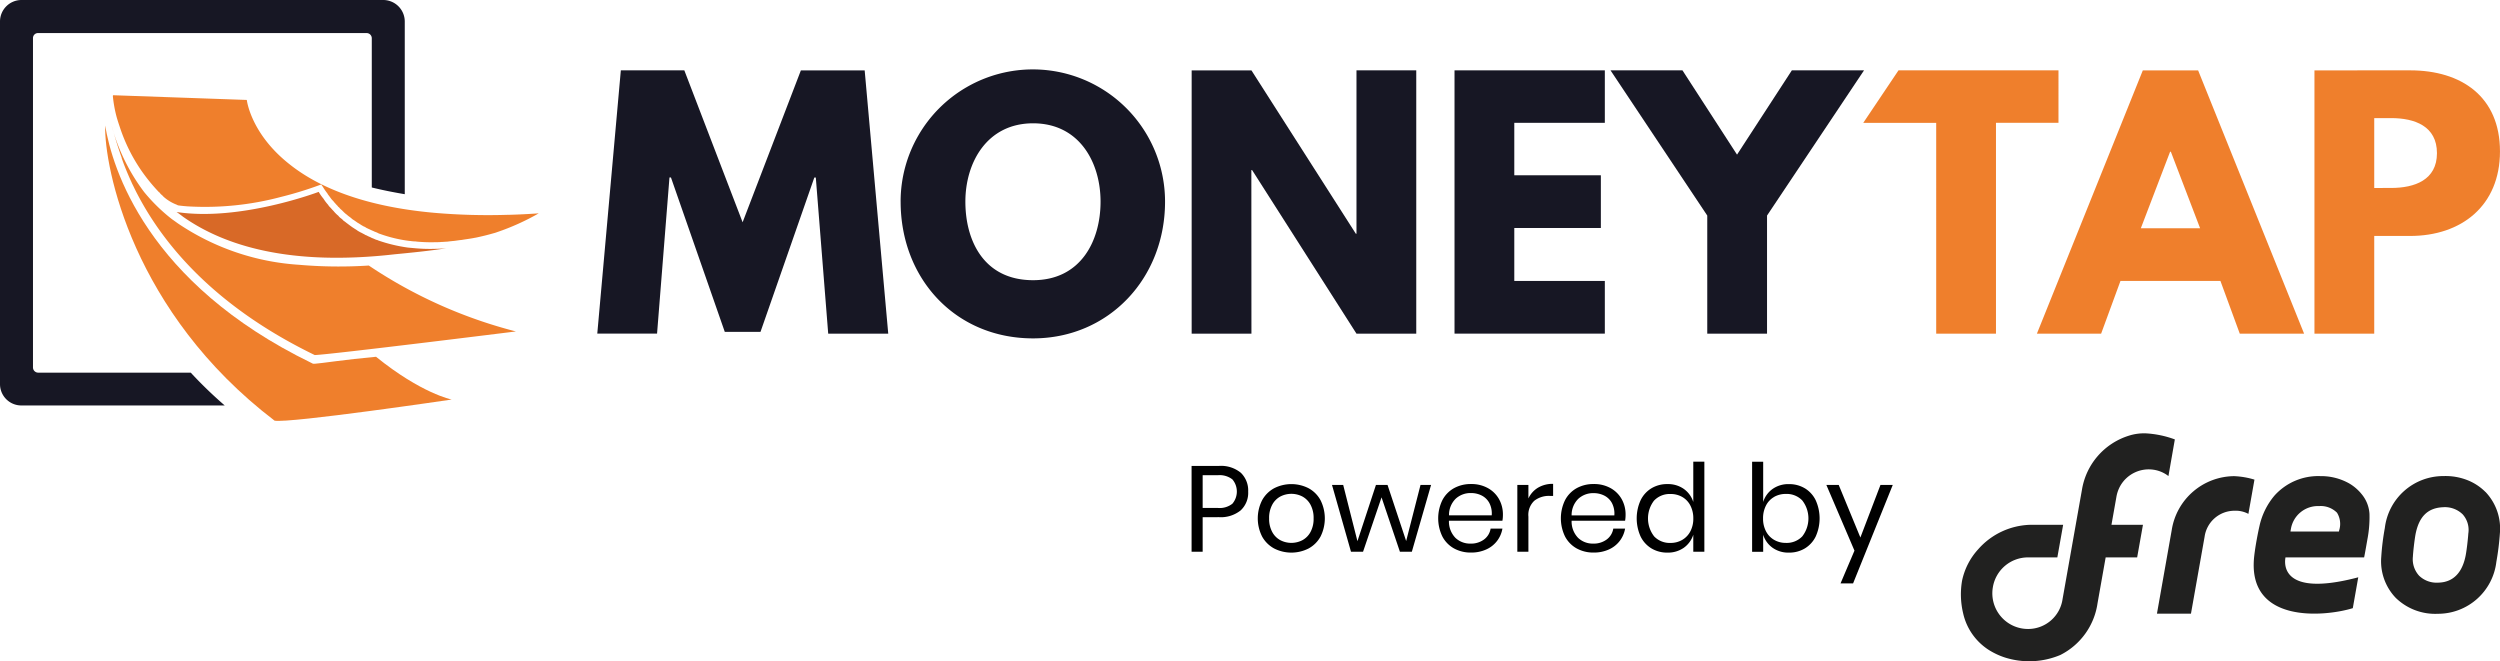
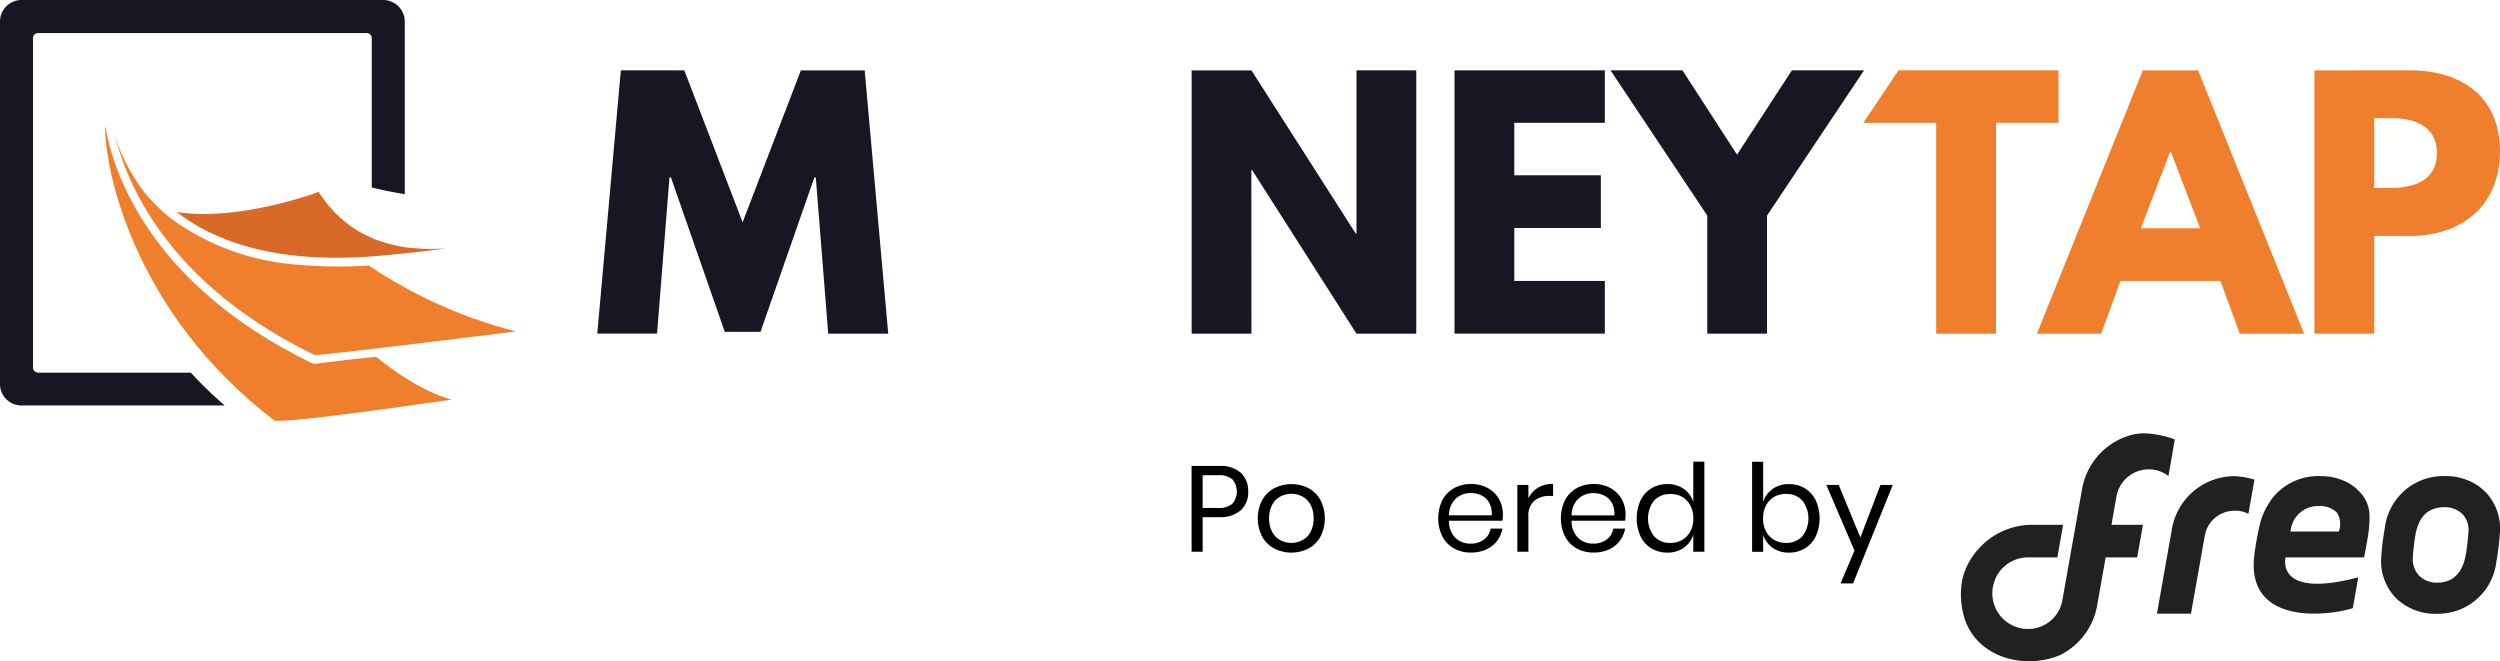
<svg xmlns="http://www.w3.org/2000/svg" id="MoneyTap_Logo" data-name="MoneyTap Logo" width="215.556" height="57.017" viewBox="0 0 215.556 57.017">
  <defs>
    <clipPath id="clip-path">
      <rect id="Rectangle_3066" data-name="Rectangle 3066" width="215.556" height="57.017" fill="none" />
    </clipPath>
  </defs>
  <g id="Group_13243" data-name="Group 13243" clip-path="url(#clip-path)">
    <path id="Path_21445" data-name="Path 21445" d="M360.994,145.209v2.98h-.955v-7.4h2.35a2.683,2.683,0,0,1,1.9.593,2.12,2.12,0,0,1,.63,1.621,2.065,2.065,0,0,1-.651,1.621,2.728,2.728,0,0,1-1.878.582Zm2.565-1.165a1.621,1.621,0,0,0,0-2.093,1.79,1.79,0,0,0-1.254-.362h-1.311v2.823h1.311a1.773,1.773,0,0,0,1.254-.367" transform="translate(-257.298 -100.615)" />
    <path id="Path_21446" data-name="Path 21446" d="M384.422,146.628a2.557,2.557,0,0,1,1.028,1.028,3.5,3.5,0,0,1,0,3.143,2.563,2.563,0,0,1-1.028,1.023,3.265,3.265,0,0,1-2.969,0,2.6,2.6,0,0,1-1.034-1.023,3.459,3.459,0,0,1,0-3.143,2.59,2.59,0,0,1,1.034-1.028,3.268,3.268,0,0,1,2.969,0m-2.434.713a1.732,1.732,0,0,0-.7.708,2.383,2.383,0,0,0-.268,1.181,2.358,2.358,0,0,0,.268,1.17,1.728,1.728,0,0,0,.7.708,2.066,2.066,0,0,0,1.9,0,1.734,1.734,0,0,0,.7-.708,2.361,2.361,0,0,0,.267-1.17,2.387,2.387,0,0,0-.267-1.181,1.738,1.738,0,0,0-.7-.708,2.07,2.07,0,0,0-1.9,0" transform="translate(-271.593 -104.531)" />
-     <path id="Path_21447" data-name="Path 21447" d="M411.01,146.527l-1.658,5.76h-1.028l-1.584-4.69-1.595,4.69h-1.039l-1.637-5.76h.965l1.228,4.848,1.595-4.848h1l1.605,4.837,1.238-4.837Z" transform="translate(-287.62 -104.714)" />
    <path id="Path_21448" data-name="Path 21448" d="M440.071,149.429h-4.606a2.018,2.018,0,0,0,.561,1.48,1.831,1.831,0,0,0,1.3.493,1.873,1.873,0,0,0,1.159-.352,1.452,1.452,0,0,0,.572-.939h1.018a2.4,2.4,0,0,1-1.406,1.8,3.106,3.106,0,0,1-1.3.263,2.964,2.964,0,0,1-1.469-.357,2.52,2.52,0,0,1-1-1.023,3.591,3.591,0,0,1,0-3.143,2.514,2.514,0,0,1,1-1.028,2.967,2.967,0,0,1,1.469-.357,2.9,2.9,0,0,1,1.464.357,2.458,2.458,0,0,1,.955.955,2.687,2.687,0,0,1,.33,1.322,2.869,2.869,0,0,1-.042.525m-1.133-1.532a1.536,1.536,0,0,0-.661-.64,2.015,2.015,0,0,0-.913-.21,1.887,1.887,0,0,0-1.322.488,1.964,1.964,0,0,0-.577,1.432h3.683a1.957,1.957,0,0,0-.21-1.07" transform="translate(-310.533 -104.531)" />
    <path id="Path_21449" data-name="Path 21449" d="M460.25,146.527a2.463,2.463,0,0,1,1.3-.33v1.039h-.294a2.04,2.04,0,0,0-1.322.414,1.66,1.66,0,0,0-.514,1.369v3.032h-.955v-5.76h.955v1.165a2.118,2.118,0,0,1,.829-.929" transform="translate(-327.637 -104.478)" />
    <path id="Path_21450" data-name="Path 21450" d="M477.133,149.429h-4.606a2.018,2.018,0,0,0,.561,1.48,1.831,1.831,0,0,0,1.3.493,1.873,1.873,0,0,0,1.159-.352,1.452,1.452,0,0,0,.572-.939h1.018a2.405,2.405,0,0,1-1.406,1.8,3.105,3.105,0,0,1-1.3.263,2.964,2.964,0,0,1-1.469-.357,2.519,2.519,0,0,1-1-1.023,3.59,3.59,0,0,1,0-3.143,2.514,2.514,0,0,1,1-1.028,2.967,2.967,0,0,1,1.469-.357,2.9,2.9,0,0,1,1.464.357,2.459,2.459,0,0,1,.955.955,2.688,2.688,0,0,1,.33,1.322,2.87,2.87,0,0,1-.042.525M476,147.9a1.536,1.536,0,0,0-.661-.64,2.015,2.015,0,0,0-.913-.21,1.888,1.888,0,0,0-1.322.488,1.963,1.963,0,0,0-.577,1.432h3.683a1.958,1.958,0,0,0-.21-1.07" transform="translate(-337.018 -104.531)" />
    <path id="Path_21451" data-name="Path 21451" d="M498.6,141.855a2.187,2.187,0,0,1,.813,1.123v-3.473h.955v7.764h-.955V145.8a2.183,2.183,0,0,1-.813,1.123,2.366,2.366,0,0,1-1.422.42,2.609,2.609,0,0,1-1.364-.357,2.468,2.468,0,0,1-.939-1.023,3.794,3.794,0,0,1,0-3.143,2.464,2.464,0,0,1,.939-1.028,2.609,2.609,0,0,1,1.364-.357,2.367,2.367,0,0,1,1.422.419m-2.56.992a2.525,2.525,0,0,0,0,3.1,1.848,1.848,0,0,0,1.411.562,1.956,1.956,0,0,0,1.012-.263,1.824,1.824,0,0,0,.7-.739,2.34,2.34,0,0,0,.252-1.107,2.371,2.371,0,0,0-.252-1.112,1.784,1.784,0,0,0-.7-.74,1.992,1.992,0,0,0-1.012-.257,1.849,1.849,0,0,0-1.411.561" transform="translate(-353.414 -99.696)" />
    <path id="Path_21452" data-name="Path 21452" d="M533.935,141.793a2.464,2.464,0,0,1,.939,1.028,3.792,3.792,0,0,1,0,3.143,2.468,2.468,0,0,1-.939,1.023,2.61,2.61,0,0,1-1.364.357,2.344,2.344,0,0,1-1.421-.425,2.156,2.156,0,0,1-.8-1.117v1.469h-.955v-7.764h.955v3.473a2.157,2.157,0,0,1,.8-1.117,2.344,2.344,0,0,1,1.421-.425,2.613,2.613,0,0,1,1.364.357m-2.644.75a1.775,1.775,0,0,0-.7.74,2.371,2.371,0,0,0-.252,1.112,2.34,2.34,0,0,0,.252,1.107,1.81,1.81,0,0,0,.7.739,1.963,1.963,0,0,0,1.007.263,1.861,1.861,0,0,0,1.421-.561,2.525,2.525,0,0,0,0-3.1,1.862,1.862,0,0,0-1.421-.561,2,2,0,0,0-1.007.257" transform="translate(-378.324 -99.696)" />
    <path id="Path_21453" data-name="Path 21453" d="M552.891,146.527l1.868,4.533,1.731-4.533h1.06l-3.42,8.488h-1.081l1.2-2.823-2.424-5.666Z" transform="translate(-394.352 -104.714)" />
    <path id="Path_21454" data-name="Path 21454" d="M689.972,152.59l-.193.053c-6.463,1.652-6.181-1.233-6.082-1.764h6.779c.048-.191.284-1.558.284-1.559a10.151,10.151,0,0,0,.179-2.2,2.925,2.925,0,0,0-.684-1.708,3.321,3.321,0,0,0-.3-.329,3.81,3.81,0,0,0-.792-.6,4.942,4.942,0,0,0-2.457-.615,5.06,5.06,0,0,0-3.976,1.7,6.1,6.1,0,0,0-1.282,2.632c-.015.06-.028.12-.041.181-.069.322-.3,1.439-.406,2.383-.661,5.836,6.018,5.251,8.5,4.49Zm-5.842-3.941a.839.839,0,0,1,.028-.188,2.361,2.361,0,0,1,2.439-2.009,1.979,1.979,0,0,1,1.542.572,1.833,1.833,0,0,1,.189,1.511l-.025.114Z" transform="translate(-486.637 -102.816)" fill="#212120" />
    <path id="Path_21455" data-name="Path 21455" d="M655.83,149.1a2.605,2.605,0,0,1,2.568-2.247,2.331,2.331,0,0,1,1.209.271l.523-2.953a6.929,6.929,0,0,0-1.749-.3A5.493,5.493,0,0,0,653,148.5l-1.278,7.229h2.933Z" transform="translate(-465.745 -102.816)" fill="#212120" />
    <path id="Path_21456" data-name="Path 21456" d="M728.464,145.2a4.537,4.537,0,0,0-1.623-1.046,5.14,5.14,0,0,0-1.987-.325,5.075,5.075,0,0,0-5.065,4.479,21.01,21.01,0,0,0-.309,2.5,4.56,4.56,0,0,0,1.245,3.517,4.87,4.87,0,0,0,3.634,1.378,5.068,5.068,0,0,0,5.046-4.479,22.955,22.955,0,0,0,.308-2.5,4.58,4.58,0,0,0-1.249-3.531m-1.476,3.568v.01c-.025.382-.123,1.34-.226,1.883-.434,2.3-1.926,2.351-2.417,2.366a2.17,2.17,0,0,1-1.6-.6,2.1,2.1,0,0,1-.536-1.65c.016-.369.127-1.356.223-1.9.3-1.566,1.07-2.315,2.43-2.358a2.188,2.188,0,0,1,1.639.617,2.017,2.017,0,0,1,.49,1.631" transform="translate(-514.163 -102.781)" fill="#212120" />
    <path id="Path_21457" data-name="Path 21457" d="M610.931,131.454a8.55,8.55,0,0,0-2.518-.524,4.33,4.33,0,0,0-1.44.2,5.869,5.869,0,0,0-4.049,4.652l-1.673,9.434a3,3,0,0,1-2.965,2.582,3.076,3.076,0,0,1-3.058-3.524l.012-.075a3.072,3.072,0,0,1,3.042-2.573H600.8l.5-2.811h-2.786a6.2,6.2,0,0,0-4.542,2.115,5.748,5.748,0,0,0-1.386,2.7,6.991,6.991,0,0,0,.088,2.8,5.058,5.058,0,0,0,2.269,3.209,6.239,6.239,0,0,0,1.281.6,6.91,6.91,0,0,0,4.835-.2,5.931,5.931,0,0,0,3.205-4.453l.232-1.31.47-2.648h2.715l.5-2.81h-2.715l.425-2.4a2.942,2.942,0,0,1,.342-.968,2.821,2.821,0,0,1,2.874-1.381,2.741,2.741,0,0,1,1.1.421c.113.076.171.125.171.125Z" transform="translate(-423.411 -93.566)" fill="#212120" />
    <path id="Path_21458" data-name="Path 21458" d="M200.38,43.961h5.176l-2.032-22.7h-5.5L193,34.358l-5.026-13.1H182.5l-2.031,22.7h5.154l1.07-13.463h.128l4.641,13.312h3.08L199.183,30.5h.128Z" transform="translate(-128.97 -15.193)" fill="#171724" fill-rule="evenodd" />
-     <path id="Path_21459" data-name="Path 21459" d="M277.71,31.558c0-3.366,1.861-6.753,5.839-6.753,4,0,5.817,3.387,5.817,6.753,0,3.387-1.711,6.774-5.817,6.774-4.234,0-5.839-3.387-5.839-6.774m-5.582,0c0,6.646,4.726,11.791,11.42,11.791,6.5,0,11.378-5.145,11.378-11.791a11.4,11.4,0,1,0-22.8,0" transform="translate(-194.473 -14.173)" fill="#171724" fill-rule="evenodd" />
    <path id="Path_21460" data-name="Path 21460" d="M365.193,29.856h.064l9,14.106h5.154V21.26h-5.154V35.344H374.2l-9-14.084h-5.154v22.7h5.154Z" transform="translate(-257.298 -15.193)" fill="#171724" fill-rule="evenodd" />
    <path id="Path_21461" data-name="Path 21461" d="M452.442,21.259h-12.96v22.7h12.96V39.417h-7.806V34.851H452.1V30.306h-7.464V25.783h7.806Z" transform="translate(-314.07 -15.193)" fill="#171724" fill-rule="evenodd" />
    <path id="Path_21462" data-name="Path 21462" d="M486.622,21.259l8.341,12.519V43.961h5.154V33.779l8.362-12.519h-6.223l-4.726,7.267-4.705-7.267Z" transform="translate(-347.759 -15.193)" fill="#171724" fill-rule="evenodd" />
    <path id="Path_21463" data-name="Path 21463" d="M607.048,31.4V25.375H608.5c2.032,0,3.956.686,3.956,3.023,0,2.315-1.925,3-3.956,3Zm-5.154-10.14v22.7h5.154V35.536h3.1c4.427,0,7.742-2.615,7.742-7.289,0-4.716-3.315-6.989-7.742-6.989Zm-9.859,13.613h-5.111l2.524-6.6h.064Zm-.171-13.613h-4.769l-9.132,22.7H583.5l1.668-4.545h8.619l1.668,4.545H601Zm-28.872,4.523h6.288V43.961h5.154V25.782h5.389V21.259H566.029Z" transform="translate(-402.336 -15.192)" fill="#ef7f2c" fill-rule="evenodd" />
    <path id="Path_21464" data-name="Path 21464" d="M1.839,0h31.2A1.86,1.86,0,0,1,34.9,1.844v14.9c-1.026-.172-1.968-.364-2.844-.579V3.28a.448.448,0,0,0-.449-.429H3.272a.43.43,0,0,0-.428.429v28.4a.448.448,0,0,0,.428.45H16.446a36.948,36.948,0,0,0,2.93,2.83H1.839A1.841,1.841,0,0,1,0,33.121V1.844A1.855,1.855,0,0,1,1.839,0" fill="#171724" fill-rule="evenodd" />
    <path id="Path_21465" data-name="Path 21465" d="M49.693,58.473l-.128-.064C35.322,51.484,32.37,41.559,31.772,37.936c-.086,3.58,2.353,16.1,14.607,25.446,1.326.236,15.27-1.822,15.27-1.822s-2.609-.515-6.523-3.687c-2.63.236-4.812.579-5.261.6Z" transform="translate(-22.704 -27.111)" fill="#ef7f2c" fill-rule="evenodd" />
    <path id="Path_21466" data-name="Path 21466" d="M75.668,62.9a14.107,14.107,0,0,1-1.647-.043l-.706-.064a13.363,13.363,0,0,1-2.588-.622.3.3,0,0,0-.128-.043c-.128-.043-.235-.107-.364-.15a1.27,1.27,0,0,1-.171-.086,2.145,2.145,0,0,1-.321-.15.665.665,0,0,1-.214-.107c-.107-.043-.193-.107-.3-.15-.085-.043-.15-.086-.235-.129a1.8,1.8,0,0,0-.257-.172c-.086-.064-.171-.107-.257-.172-.064-.043-.15-.107-.235-.172l-.257-.193a2.241,2.241,0,0,0-.235-.172,1.122,1.122,0,0,0-.235-.214,1.016,1.016,0,0,1-.214-.214,2.572,2.572,0,0,1-.257-.236c-.064-.064-.128-.15-.193-.214-.085-.086-.171-.193-.257-.279a.834.834,0,0,1-.171-.214,3.919,3.919,0,0,1-.278-.343l-.128-.193a3.942,3.942,0,0,1-.406-.579s-6.78,2.573-12.255,1.736c.192.129.364.257.556.407,3.593,2.53,9.282,4.266,18.264,3.237,1.347-.129,2.866-.279,4.427-.514-.3.021-.62.043-.941.043" transform="translate(-38.135 -41.445)" fill="#d86927" fill-rule="evenodd" />
    <path id="Path_21467" data-name="Path 21467" d="M55.9,50.006a39.727,39.727,0,0,1-6.01-.064,21.036,21.036,0,0,1-10.372-3.516c-.193-.129-.385-.279-.578-.407a14.918,14.918,0,0,1-2.417-2.358,16.8,16.8,0,0,1-2.8-5.724c.214.729.492,1.736.877,2.787a.021.021,0,0,1-.021-.021c.214.622.492,1.308.813,2.015.043.086.064.15.107.236a.075.075,0,0,0,.021.043c.15.3.278.579.428.858,2.246,4.309,6.63,9.668,15.291,13.87,1.347-.043,17.345-2.036,17.345-2.036A40.967,40.967,0,0,1,55.9,50.006" transform="translate(-24.101 -27.111)" fill="#ef7f2c" fill-rule="evenodd" />
-     <path id="Path_21468" data-name="Path 21468" d="M68.17,39.083a53.942,53.942,0,0,1-6.352-.171c-6.245-.557-10.094-2.294-12.447-4.159-3.4-2.658-3.721-5.574-3.721-5.574L34.1,28.772l.021.064H34.1a10.962,10.962,0,0,0,.3,1.715c.086.322.192.643.321,1.029A14.623,14.623,0,0,0,36.6,35.332a15.651,15.651,0,0,0,1.476,1.8H38.1a1.254,1.254,0,0,0,.214.236.978.978,0,0,1,.15.15,3.663,3.663,0,0,0,1.07.665c.064.021.128.064.192.086.278.043.535.064.813.086A25.388,25.388,0,0,0,48.6,37.54a31.371,31.371,0,0,0,3.229-.986l.235-.086.15.214a5.1,5.1,0,0,0,.385.557.465.465,0,0,0,.064.107l.064.086c.086.107.171.236.257.343l.128.129.064.086c.086.086.15.172.235.257a.934.934,0,0,1,.128.15l.064.043a1.236,1.236,0,0,0,.235.236l.193.193a2.294,2.294,0,0,0,.257.214,1.5,1.5,0,0,0,.214.172,2.27,2.27,0,0,1,.235.193c.086.064.171.107.257.172.064.043.15.107.214.15a3.159,3.159,0,0,1,.278.172c.064.043.15.086.214.129a1.156,1.156,0,0,1,.278.15c.064.022.128.064.193.086.128.064.235.107.321.15.064.021.192.086.192.086a1.663,1.663,0,0,1,.342.15l.128.043a11.74,11.74,0,0,0,2.524.6h.043a3.206,3.206,0,0,0,.471.043l.171.021a13.559,13.559,0,0,0,1.625.043,3.626,3.626,0,0,0,.471-.021c.15,0,.3-.021.449-.021q.225-.032.578-.064c.214-.021.428-.064.684-.086.364-.064.77-.107,1.176-.193h.021c.513-.107,1.048-.236,1.561-.386a1.974,1.974,0,0,0,.278-.086,20.5,20.5,0,0,0,3.614-1.629c-.919.064-1.8.107-2.652.129" transform="translate(-24.37 -20.562)" fill="#ef7f2c" fill-rule="evenodd" />
  </g>
</svg>